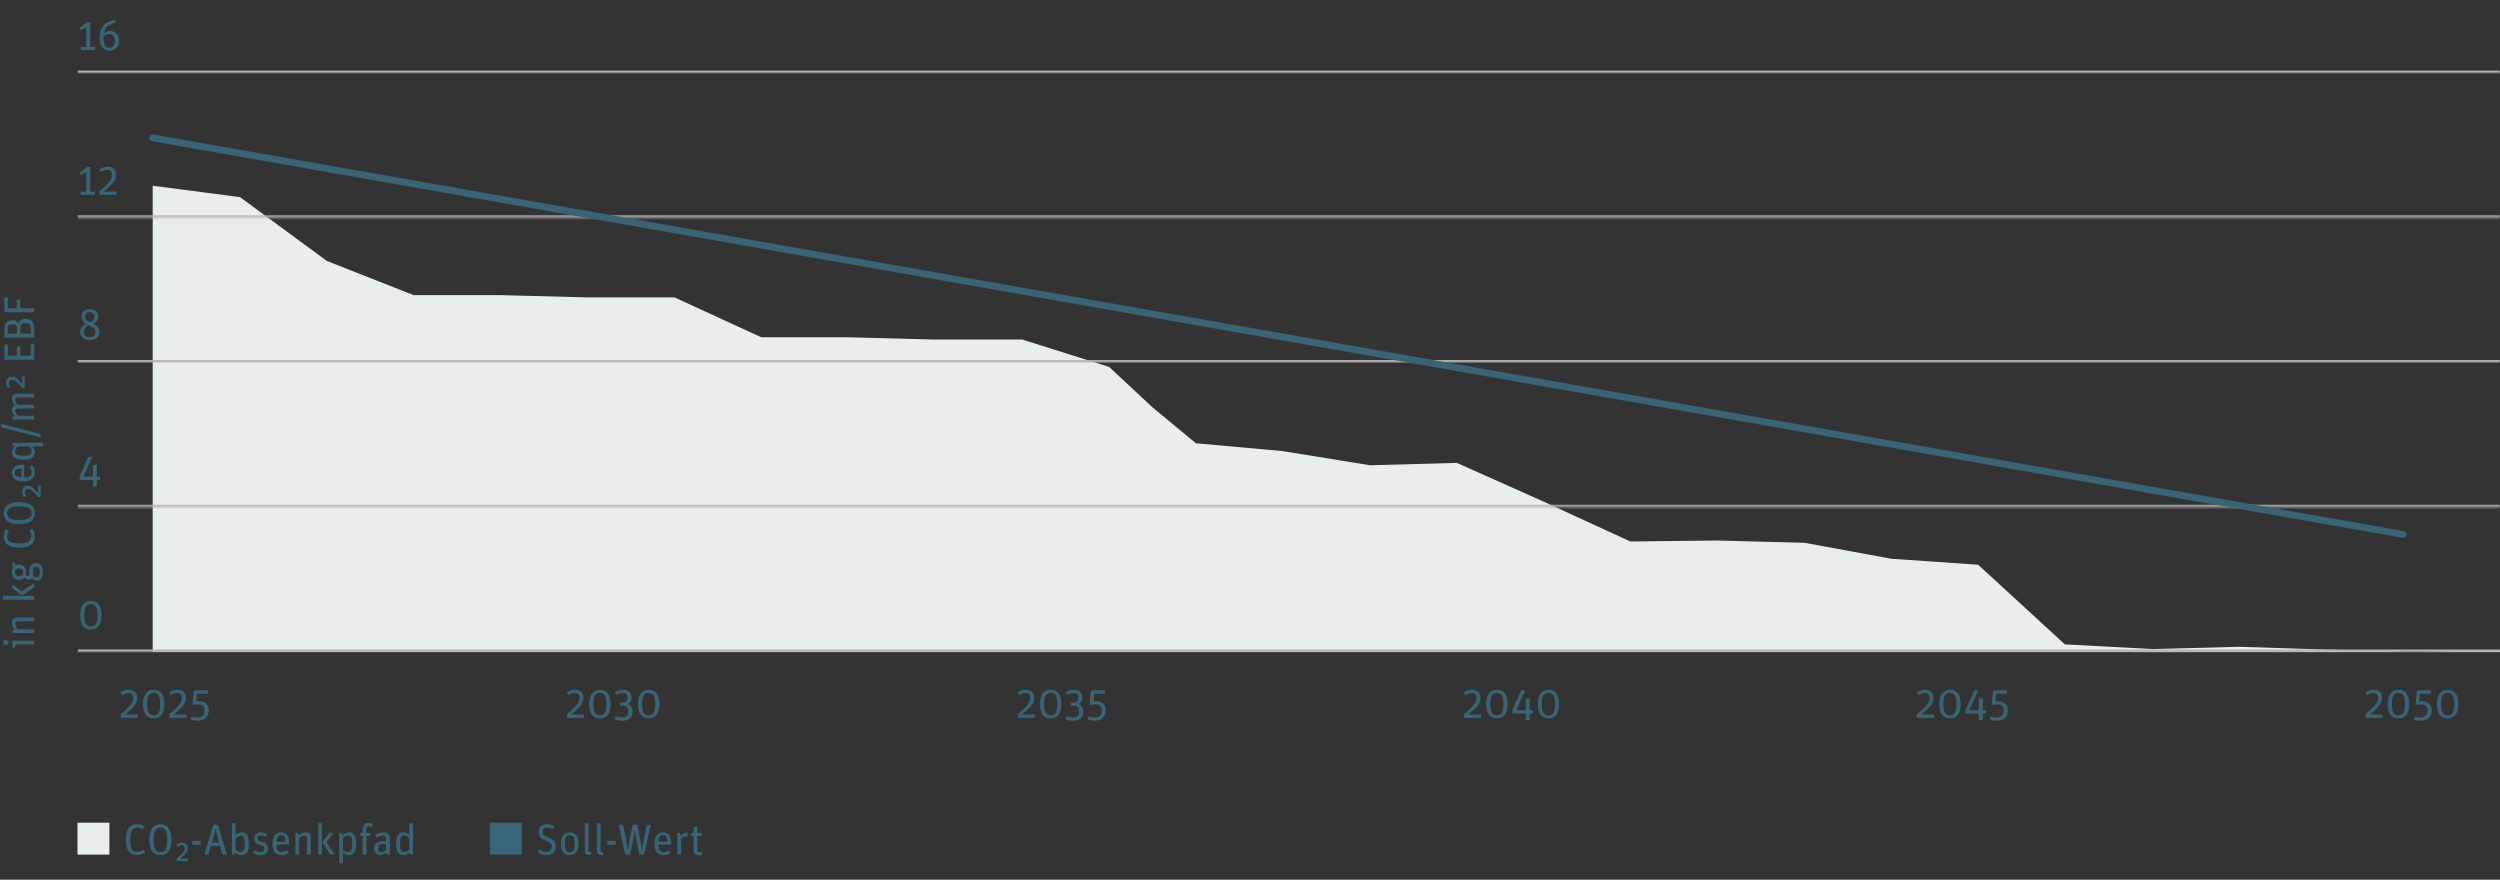
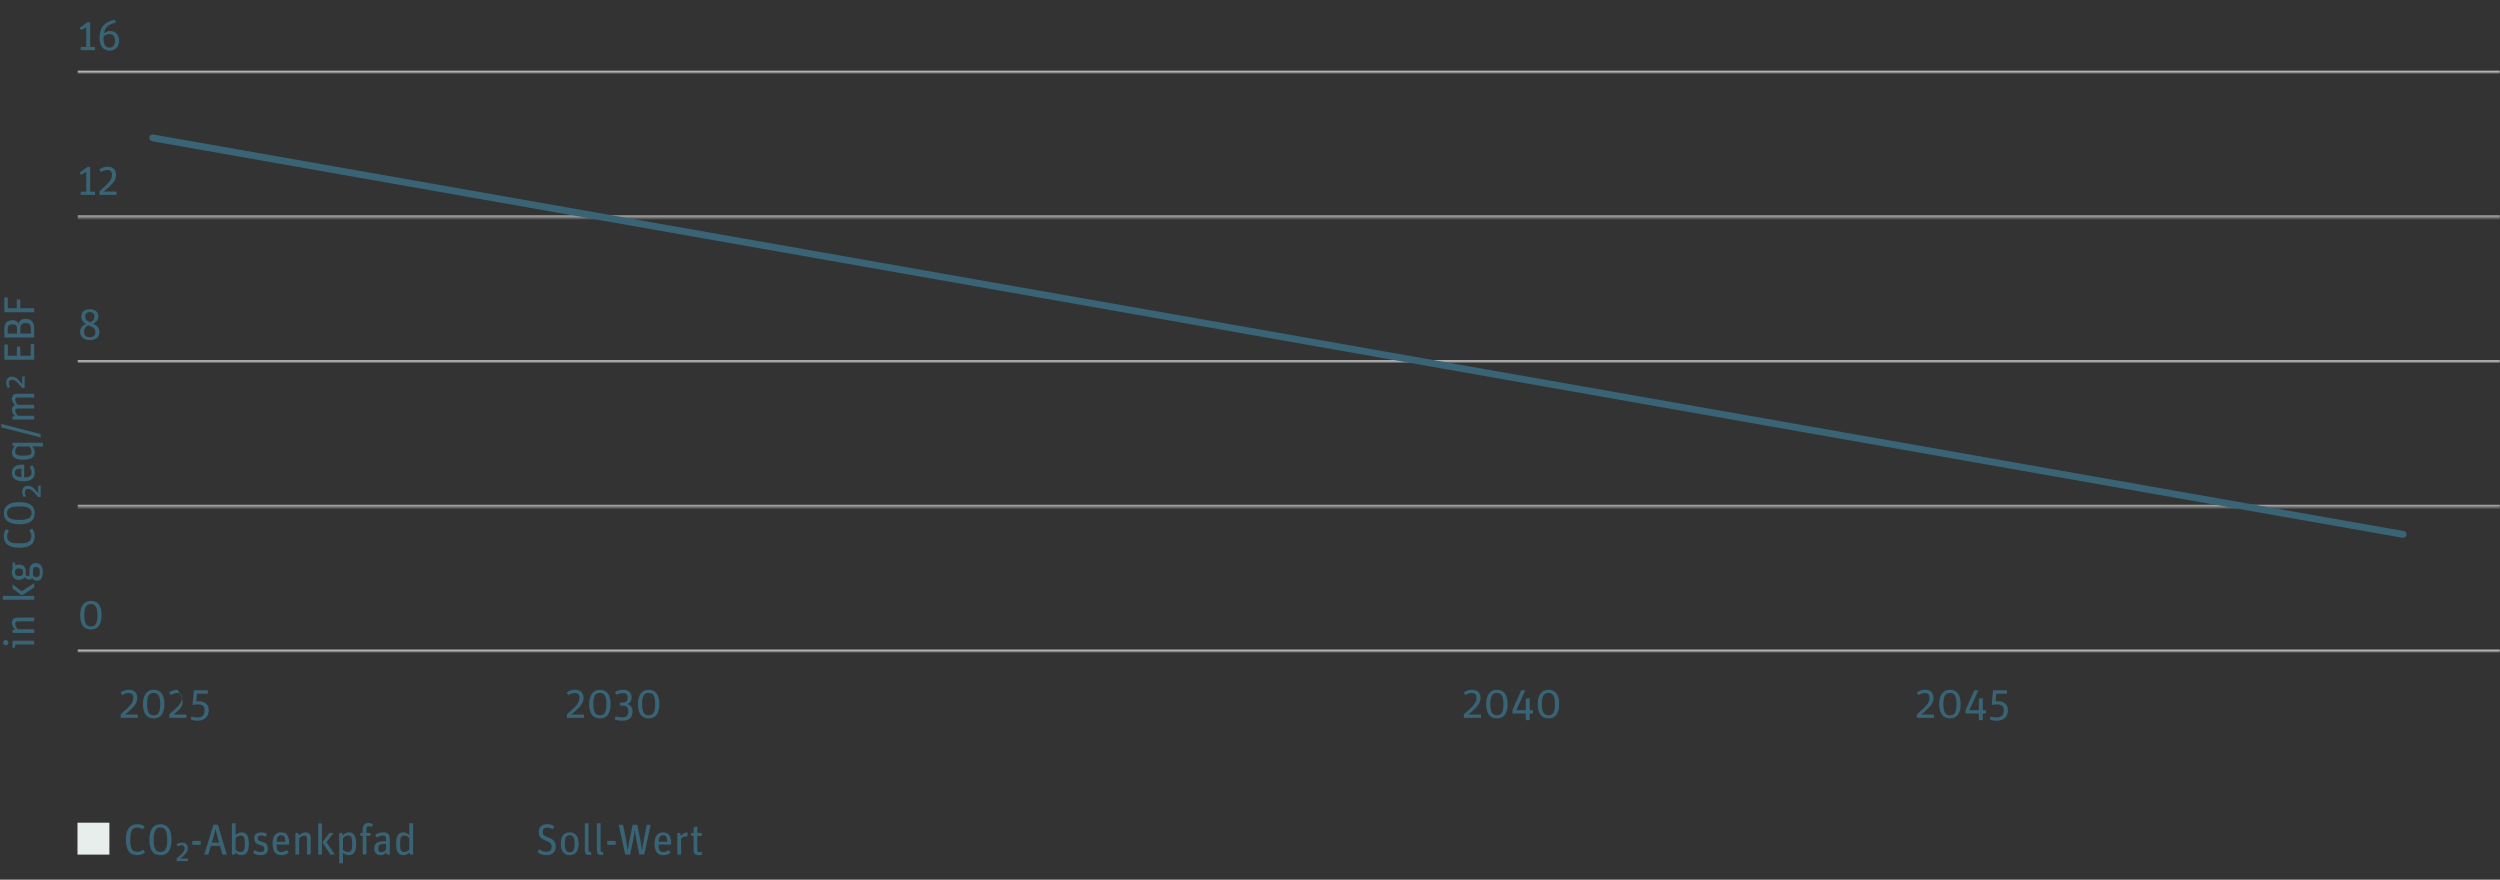
<svg xmlns="http://www.w3.org/2000/svg" width="1097" height="386" viewBox="0 0 1097 386" fill="none">
  <rect x="0" y="0" width="1097" height="386" fill="#333333" stroke="none" />
  <g clip-path="url(#clip0_3250_700)">
    <g clip-path="url(#clip1_3250_700)">
-       <path d="M67 81.5L105.319 86.5L143.413 114.5L181.507 129.5H219.573L257.92 130.5H295.986L334.08 148H372.174L410.268 149H448.587L486.681 161L505.714 178.75L524.747 194.499L562.841 197.943L601.159 204.16L639.253 203.112L677.347 220.112L715.413 237.607L753.507 237.179L791.826 238.179L829.92 245.179L868.014 247.812L906.08 282.76L944.427 284.806L982.493 283.806L1020.59 285.05L1058.68 285.97L1097 285.378V286H1058.68H1020.59H982.493H944.427H906.08H868.014H829.92H791.826H753.507H715.413H677.347H639.253H601.159H562.841H524.747H486.681H448.587H410.268H372.174H334.08H295.986H257.92H219.573H181.507H143.413H105.319H67V81.5Z" fill="#E8EEEB" />
-     </g>
+       </g>
    <mask id="path-2-inside-1_3250_700" fill="white">
      <path d="M34 6H1097V32H34V6Z" />
    </mask>
    <path d="M1097 32V31H34V32V33H1097V32Z" fill="#B4B4B4" mask="url(#path-2-inside-1_3250_700)" />
    <path d="M35.425 22V20.594H37.857V12.025L35.463 13.165L34.969 12.272L38.275 9.783H39.567V20.594H41.695V22H35.425ZM48.028 22.247C45.501 22.247 43.676 20.252 43.676 16.756C43.676 11.721 46.071 9.479 50.441 8.643L50.782 9.916C47.781 10.714 46.108 11.626 45.614 14.704C46.355 14.02 47.23 13.602 48.389 13.602C50.554 13.602 52.245 15.217 52.245 17.839C52.245 20.67 50.422 22.247 48.028 22.247ZM48.066 14.951C46.983 14.951 46.203 15.312 45.481 15.939C45.462 16.262 45.462 16.585 45.462 16.927C45.462 19.777 46.355 20.898 48.028 20.898C49.623 20.898 50.441 19.758 50.441 17.877C50.441 16.034 49.566 14.951 48.066 14.951Z" fill="#396475" />
    <mask id="path-5-inside-2_3250_700" fill="white">
      <path d="M34 69.5H1097V95.5H34V69.5Z" />
    </mask>
    <path d="M1097 95.5V94.5H34V95.5V96.5H1097V95.5Z" fill="#B4B4B4" mask="url(#path-5-inside-2_3250_700)" />
    <path d="M35.425 85.5V84.094H37.857V75.525L35.463 76.665L34.969 75.772L38.275 73.283H39.567V84.094H41.695V85.5H35.425ZM43.615 85.5V83.942C48.308 79.933 49.125 78.641 49.125 76.741C49.125 75.259 48.422 74.613 47.092 74.613C45.876 74.613 45.002 75.031 44.223 75.525L43.577 74.328C44.736 73.568 45.838 73.169 47.225 73.169C49.277 73.169 50.911 74.214 50.911 76.684C50.911 78.964 49.771 80.598 45.553 84.037H51.12V85.5H43.615Z" fill="#396475" />
    <mask id="path-8-inside-3_3250_700" fill="white">
      <path d="M34 133H1097V159H34V133Z" />
    </mask>
    <path d="M1097 159V158H34V159V160H1097V159Z" fill="#B4B4B4" mask="url(#path-8-inside-3_3250_700)" />
    <path d="M39.434 149.247C36.679 149.247 35.159 147.746 35.159 145.599C35.159 143.775 36.147 142.844 37.705 142.141C36.109 141.305 35.672 140.013 35.672 138.968C35.672 136.954 37.04 135.662 39.434 135.662C41.752 135.662 43.158 136.992 43.158 138.854C43.158 140.222 42.55 141.191 40.84 142.046C42.911 142.901 43.614 144.079 43.614 145.713C43.614 147.955 42.018 149.247 39.434 149.247ZM40.042 143.319L38.731 142.768C37.553 143.376 36.888 144.136 36.888 145.542C36.888 147.29 37.838 147.955 39.453 147.955C41.011 147.955 41.847 147.176 41.847 145.903C41.847 144.725 41.467 143.927 40.042 143.319ZM37.401 138.911C37.401 140.013 37.724 140.602 39.263 141.248L39.7 141.438C41.163 140.64 41.429 139.918 41.429 138.873C41.429 137.619 40.726 136.954 39.377 136.954C38.047 136.954 37.401 137.676 37.401 138.911Z" fill="#396475" />
    <mask id="path-11-inside-4_3250_700" fill="white">
      <path d="M34 196.5H1097V222.5H34V196.5Z" />
    </mask>
    <path d="M1097 222.5V221.5H34V222.5V223.5H1097V222.5Z" fill="#B4B4B4" mask="url(#path-11-inside-4_3250_700)" />
-     <path d="M34.969 210.6V208.985L38.769 200.416H40.555L36.622 209.137H40.783V204.102L42.493 203.779V209.137H43.918V210.6H42.493V213.507H40.783V210.6H34.969Z" fill="#396475" />
    <mask id="path-14-inside-5_3250_700" fill="white">
      <path d="M34 260H1097V286H34V260Z" />
    </mask>
    <path d="M1097 286V285H34V286V287H1097V286Z" fill="#B4B4B4" mask="url(#path-14-inside-5_3250_700)" />
    <path d="M39.909 276.228C36.888 276.228 35.178 274.195 35.178 269.996C35.178 265.873 36.945 263.669 39.871 263.669C42.873 263.669 44.583 265.74 44.583 269.901C44.583 274.138 42.93 276.228 39.909 276.228ZM39.89 274.879C41.961 274.879 42.759 273.397 42.759 270.015C42.759 266.595 41.961 265.056 39.89 265.056C37.819 265.056 37.002 266.557 37.002 269.92C37.002 273.34 37.819 274.879 39.89 274.879Z" fill="#396475" />
-     <path d="M52.95 315V313.442C57.643 309.433 58.46 308.141 58.46 306.241C58.46 304.759 57.757 304.113 56.427 304.113C55.211 304.113 54.337 304.531 53.558 305.025L52.912 303.828C54.071 303.068 55.173 302.669 56.56 302.669C58.612 302.669 60.246 303.714 60.246 306.184C60.246 308.464 59.106 310.098 54.888 313.537H60.455V315H52.95ZM67.465 315.228C64.444 315.228 62.734 313.195 62.734 308.996C62.734 304.873 64.501 302.669 67.427 302.669C70.429 302.669 72.139 304.74 72.139 308.901C72.139 313.138 70.486 315.228 67.465 315.228ZM67.446 313.879C69.517 313.879 70.315 312.397 70.315 309.015C70.315 305.595 69.517 304.056 67.446 304.056C65.375 304.056 64.558 305.557 64.558 308.92C64.558 312.34 65.375 313.879 67.446 313.879ZM74.288 315V313.442C78.981 309.433 79.798 308.141 79.798 306.241C79.798 304.759 79.095 304.113 77.765 304.113C76.549 304.113 75.675 304.531 74.896 305.025L74.25 303.828C75.409 303.068 76.511 302.669 77.898 302.669C79.95 302.669 81.584 303.714 81.584 306.184C81.584 308.464 80.444 310.098 76.226 313.537H81.793V315H74.288ZM86.561 316.254C85.383 316.254 84.528 316.007 83.711 315.722L84.015 314.392C84.851 314.639 85.687 314.81 86.618 314.81C88.803 314.81 89.791 313.67 89.791 311.751C89.791 309.756 88.746 309.072 86.846 309.072C85.991 309.072 85.231 309.205 84.49 309.433L85.06 302.916H91.159V304.398H86.447L86.162 307.78C86.447 307.723 86.903 307.685 87.207 307.685C89.772 307.685 91.596 309.034 91.596 311.637C91.596 314.544 89.753 316.254 86.561 316.254Z" fill="#396475" />
+     <path d="M52.95 315V313.442C57.643 309.433 58.46 308.141 58.46 306.241C58.46 304.759 57.757 304.113 56.427 304.113C55.211 304.113 54.337 304.531 53.558 305.025L52.912 303.828C54.071 303.068 55.173 302.669 56.56 302.669C58.612 302.669 60.246 303.714 60.246 306.184C60.246 308.464 59.106 310.098 54.888 313.537H60.455V315H52.95ZM67.465 315.228C64.444 315.228 62.734 313.195 62.734 308.996C62.734 304.873 64.501 302.669 67.427 302.669C70.429 302.669 72.139 304.74 72.139 308.901C72.139 313.138 70.486 315.228 67.465 315.228ZM67.446 313.879C69.517 313.879 70.315 312.397 70.315 309.015C70.315 305.595 69.517 304.056 67.446 304.056C65.375 304.056 64.558 305.557 64.558 308.92C64.558 312.34 65.375 313.879 67.446 313.879ZM74.288 315V313.442C78.981 309.433 79.798 308.141 79.798 306.241C79.798 304.759 79.095 304.113 77.765 304.113C76.549 304.113 75.675 304.531 74.896 305.025L74.25 303.828C75.409 303.068 76.511 302.669 77.898 302.669C81.584 308.464 80.444 310.098 76.226 313.537H81.793V315H74.288ZM86.561 316.254C85.383 316.254 84.528 316.007 83.711 315.722L84.015 314.392C84.851 314.639 85.687 314.81 86.618 314.81C88.803 314.81 89.791 313.67 89.791 311.751C89.791 309.756 88.746 309.072 86.846 309.072C85.991 309.072 85.231 309.205 84.49 309.433L85.06 302.916H91.159V304.398H86.447L86.162 307.78C86.447 307.723 86.903 307.685 87.207 307.685C89.772 307.685 91.596 309.034 91.596 311.637C91.596 314.544 89.753 316.254 86.561 316.254Z" fill="#396475" />
    <path d="M248.75 315V313.442C253.443 309.433 254.26 308.141 254.26 306.241C254.26 304.759 253.557 304.113 252.227 304.113C251.011 304.113 250.137 304.531 249.358 305.025L248.712 303.828C249.871 303.068 250.973 302.669 252.36 302.669C254.412 302.669 256.046 303.714 256.046 306.184C256.046 308.464 254.906 310.098 250.688 313.537H256.255V315H248.75ZM263.265 315.228C260.244 315.228 258.534 313.195 258.534 308.996C258.534 304.873 260.301 302.669 263.227 302.669C266.229 302.669 267.939 304.74 267.939 308.901C267.939 313.138 266.286 315.228 263.265 315.228ZM263.246 313.879C265.317 313.879 266.115 312.397 266.115 309.015C266.115 305.595 265.317 304.056 263.246 304.056C261.175 304.056 260.358 305.557 260.358 308.92C260.358 312.34 261.175 313.879 263.246 313.879ZM272.98 316.254C271.84 316.254 270.643 316.026 269.769 315.703L270.073 314.354C270.947 314.563 271.973 314.772 272.904 314.772C274.937 314.772 275.716 314.05 275.716 312.074C275.716 310.136 274.823 309.661 272.809 309.661H272.106V308.312H273.018C274.785 308.312 275.393 307.571 275.393 306.07C275.393 304.816 274.766 304.151 273.341 304.151C272.372 304.151 271.365 304.417 270.453 304.892L269.883 303.657C271.042 302.992 272.163 302.669 273.55 302.669C275.811 302.669 277.16 304.056 277.16 305.88C277.16 307.134 276.723 308.369 275.317 308.958C276.78 309.376 277.578 310.687 277.578 312.15C277.578 314.696 276.248 316.254 272.98 316.254ZM284.658 315.228C281.637 315.228 279.927 313.195 279.927 308.996C279.927 304.873 281.694 302.669 284.62 302.669C287.622 302.669 289.332 304.74 289.332 308.901C289.332 313.138 287.679 315.228 284.658 315.228ZM284.639 313.879C286.71 313.879 287.508 312.397 287.508 309.015C287.508 305.595 286.71 304.056 284.639 304.056C282.568 304.056 281.751 305.557 281.751 308.92C281.751 312.34 282.568 313.879 284.639 313.879Z" fill="#396475" />
-     <path d="M446.55 315V313.442C451.243 309.433 452.06 308.141 452.06 306.241C452.06 304.759 451.357 304.113 450.027 304.113C448.811 304.113 447.937 304.531 447.158 305.025L446.512 303.828C447.671 303.068 448.773 302.669 450.16 302.669C452.212 302.669 453.846 303.714 453.846 306.184C453.846 308.464 452.706 310.098 448.488 313.537H454.055V315H446.55ZM461.065 315.228C458.044 315.228 456.334 313.195 456.334 308.996C456.334 304.873 458.101 302.669 461.027 302.669C464.029 302.669 465.739 304.74 465.739 308.901C465.739 313.138 464.086 315.228 461.065 315.228ZM461.046 313.879C463.117 313.879 463.915 312.397 463.915 309.015C463.915 305.595 463.117 304.056 461.046 304.056C458.975 304.056 458.158 305.557 458.158 308.92C458.158 312.34 458.975 313.879 461.046 313.879ZM470.78 316.254C469.64 316.254 468.443 316.026 467.569 315.703L467.873 314.354C468.747 314.563 469.773 314.772 470.704 314.772C472.737 314.772 473.516 314.05 473.516 312.074C473.516 310.136 472.623 309.661 470.609 309.661H469.906V308.312H470.818C472.585 308.312 473.193 307.571 473.193 306.07C473.193 304.816 472.566 304.151 471.141 304.151C470.172 304.151 469.165 304.417 468.253 304.892L467.683 303.657C468.842 302.992 469.963 302.669 471.35 302.669C473.611 302.669 474.96 304.056 474.96 305.88C474.96 307.134 474.523 308.369 473.117 308.958C474.58 309.376 475.378 310.687 475.378 312.15C475.378 314.696 474.048 316.254 470.78 316.254ZM480.216 316.254C479.038 316.254 478.183 316.007 477.366 315.722L477.67 314.392C478.506 314.639 479.342 314.81 480.273 314.81C482.458 314.81 483.446 313.67 483.446 311.751C483.446 309.756 482.401 309.072 480.501 309.072C479.646 309.072 478.886 309.205 478.145 309.433L478.715 302.916H484.814V304.398H480.102L479.817 307.78C480.102 307.723 480.558 307.685 480.862 307.685C483.427 307.685 485.251 309.034 485.251 311.637C485.251 314.544 483.408 316.254 480.216 316.254Z" fill="#396475" />
    <path d="M642.35 315V313.442C647.043 309.433 647.86 308.141 647.86 306.241C647.86 304.759 647.157 304.113 645.827 304.113C644.611 304.113 643.737 304.531 642.958 305.025L642.312 303.828C643.471 303.068 644.573 302.669 645.96 302.669C648.012 302.669 649.646 303.714 649.646 306.184C649.646 308.464 648.506 310.098 644.288 313.537H649.855V315H642.35ZM656.865 315.228C653.844 315.228 652.134 313.195 652.134 308.996C652.134 304.873 653.901 302.669 656.827 302.669C659.829 302.669 661.539 304.74 661.539 308.901C661.539 313.138 659.886 315.228 656.865 315.228ZM656.846 313.879C658.917 313.879 659.715 312.397 659.715 309.015C659.715 305.595 658.917 304.056 656.846 304.056C654.775 304.056 653.958 305.557 653.958 308.92C653.958 312.34 654.775 313.879 656.846 313.879ZM663.707 313.1V311.485L667.507 302.916H669.293L665.36 311.637H669.521V306.602L671.231 306.279V311.637H672.656V313.1H671.231V316.007H669.521V313.1H663.707ZM679.483 315.228C676.462 315.228 674.752 313.195 674.752 308.996C674.752 304.873 676.519 302.669 679.445 302.669C682.447 302.669 684.157 304.74 684.157 308.901C684.157 313.138 682.504 315.228 679.483 315.228ZM679.464 313.879C681.535 313.879 682.333 312.397 682.333 309.015C682.333 305.595 681.535 304.056 679.464 304.056C677.393 304.056 676.576 305.557 676.576 308.92C676.576 312.34 677.393 313.879 679.464 313.879Z" fill="#396475" />
    <path d="M841.15 315V313.442C845.843 309.433 846.66 308.141 846.66 306.241C846.66 304.759 845.957 304.113 844.627 304.113C843.411 304.113 842.537 304.531 841.758 305.025L841.112 303.828C842.271 303.068 843.373 302.669 844.76 302.669C846.812 302.669 848.446 303.714 848.446 306.184C848.446 308.464 847.306 310.098 843.088 313.537H848.655V315H841.15ZM855.665 315.228C852.644 315.228 850.934 313.195 850.934 308.996C850.934 304.873 852.701 302.669 855.627 302.669C858.629 302.669 860.339 304.74 860.339 308.901C860.339 313.138 858.686 315.228 855.665 315.228ZM855.646 313.879C857.717 313.879 858.515 312.397 858.515 309.015C858.515 305.595 857.717 304.056 855.646 304.056C853.575 304.056 852.758 305.557 852.758 308.92C852.758 312.34 853.575 313.879 855.646 313.879ZM862.507 313.1V311.485L866.307 302.916H868.093L864.16 311.637H868.321V306.602L870.031 306.279V311.637H871.456V313.1H870.031V316.007H868.321V313.1H862.507ZM876.041 316.254C874.863 316.254 874.008 316.007 873.191 315.722L873.495 314.392C874.331 314.639 875.167 314.81 876.098 314.81C878.283 314.81 879.271 313.67 879.271 311.751C879.271 309.756 878.226 309.072 876.326 309.072C875.471 309.072 874.711 309.205 873.97 309.433L874.54 302.916H880.639V304.398H875.927L875.642 307.78C875.927 307.723 876.383 307.685 876.687 307.685C879.252 307.685 881.076 309.034 881.076 311.637C881.076 314.544 879.233 316.254 876.041 316.254Z" fill="#396475" />
-     <path d="M1037.95 315V313.442C1042.64 309.433 1043.46 308.141 1043.46 306.241C1043.46 304.759 1042.76 304.113 1041.43 304.113C1040.21 304.113 1039.34 304.531 1038.56 305.025L1037.91 303.828C1039.07 303.068 1040.17 302.669 1041.56 302.669C1043.61 302.669 1045.25 303.714 1045.25 306.184C1045.25 308.464 1044.11 310.098 1039.89 313.537H1045.46V315H1037.95ZM1052.46 315.228C1049.44 315.228 1047.73 313.195 1047.73 308.996C1047.73 304.873 1049.5 302.669 1052.43 302.669C1055.43 302.669 1057.14 304.74 1057.14 308.901C1057.14 313.138 1055.49 315.228 1052.46 315.228ZM1052.45 313.879C1054.52 313.879 1055.31 312.397 1055.31 309.015C1055.31 305.595 1054.52 304.056 1052.45 304.056C1050.37 304.056 1049.56 305.557 1049.56 308.92C1049.56 312.34 1050.37 313.879 1052.45 313.879ZM1062 316.254C1060.83 316.254 1059.97 316.007 1059.15 315.722L1059.46 314.392C1060.29 314.639 1061.13 314.81 1062.06 314.81C1064.25 314.81 1065.23 313.67 1065.23 311.751C1065.23 309.756 1064.19 309.072 1062.29 309.072C1061.43 309.072 1060.67 309.205 1059.93 309.433L1060.5 302.916H1066.6V304.398H1061.89L1061.61 307.78C1061.89 307.723 1062.35 307.685 1062.65 307.685C1065.22 307.685 1067.04 309.034 1067.04 311.637C1067.04 314.544 1065.2 316.254 1062 316.254ZM1074.06 315.228C1071.04 315.228 1069.33 313.195 1069.33 308.996C1069.33 304.873 1071.1 302.669 1074.02 302.669C1077.03 302.669 1078.74 304.74 1078.74 308.901C1078.74 313.138 1077.08 315.228 1074.06 315.228ZM1074.04 313.879C1076.11 313.879 1076.91 312.397 1076.91 309.015C1076.91 305.595 1076.11 304.056 1074.04 304.056C1071.97 304.056 1071.16 305.557 1071.16 308.92C1071.16 312.34 1071.97 313.879 1074.04 313.879Z" fill="#396475" />
    <path d="M67 60.5L1054.5 234.5" stroke="#396475" stroke-width="3" stroke-linecap="round" />
    <rect x="34" y="361" width="14" height="14" fill="#E8EEEB" />
    <path d="M60.308 375.247C56.774 375.247 55.235 372.891 55.235 368.502C55.235 364.284 56.679 361.662 60.308 361.662C61.6 361.662 62.664 362.023 63.443 362.688L62.607 363.961C61.961 363.467 61.239 363.144 60.308 363.144C57.781 363.144 57.154 364.797 57.154 368.426C57.154 372.093 57.781 373.765 60.365 373.765C61.391 373.765 62.151 373.328 62.816 372.796L63.652 374.088C62.778 374.753 61.695 375.247 60.308 375.247ZM70.434 375.247C67.185 375.247 65.551 373.024 65.551 368.502C65.551 364.075 67.242 361.662 70.396 361.662C73.55 361.662 75.26 364.018 75.26 368.407C75.26 372.948 73.683 375.247 70.434 375.247ZM70.415 373.86C72.581 373.86 73.379 372.15 73.379 368.521C73.379 364.854 72.581 363.087 70.415 363.087C68.249 363.087 67.432 364.797 67.432 368.426C67.432 372.093 68.249 373.86 70.415 373.86ZM77.495 377.85V376.71C80.421 374.373 81.01 373.423 81.01 372.264C81.01 371.314 80.497 370.896 79.661 370.896C78.958 370.896 78.521 371.067 77.875 371.409L77.438 370.421C78.065 370.06 78.768 369.756 79.794 369.756C81.371 369.756 82.416 370.611 82.416 372.188C82.416 373.632 81.618 374.829 79.053 376.767H82.53V377.85H77.495ZM84.379 370.725V368.996H88.046V370.725H84.379ZM89.619 375L93.666 361.89H95.604L99.537 375H97.618L96.554 371.2H92.507L91.405 375H89.619ZM93.609 367.457L92.944 369.718H96.136L95.509 367.457C94.939 365.424 94.787 364.683 94.597 363.676H94.559C94.369 364.721 94.198 365.462 93.609 367.457ZM105.923 375.247C104.878 375.247 103.852 374.715 103.301 374.088L103.035 375H101.762V361.244H103.396V366.469C104.08 365.747 104.935 365.234 105.942 365.234C107.766 365.234 109.191 366.26 109.191 370.174C109.191 373.746 108.146 375.247 105.923 375.247ZM105.505 373.841C106.854 373.841 107.443 373.347 107.443 370.288C107.443 367.229 106.949 366.64 105.657 366.64C104.726 366.64 104.08 367.115 103.396 367.761V372.91C103.947 373.442 104.707 373.841 105.505 373.841ZM114.208 375.247C112.935 375.247 111.719 374.753 111.054 374.221L111.738 373.005C112.536 373.556 113.353 373.879 114.284 373.879C115.576 373.879 115.975 373.366 115.975 372.473C115.975 371.409 115.481 371.2 113.961 370.782C112.631 370.421 111.529 369.718 111.529 367.837C111.529 366.45 112.422 365.234 114.512 365.234C115.652 365.234 116.45 365.462 117.153 365.861L116.583 367.153C115.785 366.754 115.291 366.621 114.569 366.621C113.543 366.621 113.068 366.982 113.068 367.799C113.068 368.692 113.467 368.92 114.778 369.281C116.241 369.68 117.571 370.25 117.571 372.397C117.571 374.373 116.45 375.247 114.208 375.247ZM123.51 375.247C121.021 375.247 119.615 373.803 119.615 370.231C119.615 366.621 121.097 365.234 123.339 365.234C125.6 365.234 126.892 366.526 126.892 369.965V370.611H121.363C121.401 373.214 121.971 373.86 123.548 373.86C124.574 373.86 125.163 373.461 125.79 372.967L126.683 374.145C125.752 374.905 124.897 375.247 123.51 375.247ZM123.301 366.526C122.199 366.526 121.515 367.096 121.382 369.376H125.163C125.163 367.191 124.669 366.526 123.301 366.526ZM129.612 375V365.481H130.885L131.132 366.659C131.968 365.823 132.918 365.234 134.039 365.234C135.407 365.234 136.338 365.937 136.338 367.552V375H134.704V368.065C134.704 366.982 134.4 366.678 133.545 366.678C132.785 366.678 131.93 367.21 131.246 367.818V375H129.612ZM139.632 375V361.244H141.266V375H139.632ZM144.971 375L141.475 369.585L144.553 365.481H146.396L143.28 369.528L146.89 375H144.971ZM148.854 378.819V365.481H150.127L150.393 366.564C151.115 365.766 152.027 365.234 153.034 365.234C154.858 365.234 156.283 366.26 156.283 370.174C156.283 373.746 155.238 375.247 153.015 375.247C151.97 375.247 151.096 374.772 150.488 374.183V378.819H148.854ZM152.597 373.841C153.946 373.841 154.535 373.347 154.535 370.288C154.535 367.229 154.041 366.64 152.749 366.64C151.818 366.64 151.172 367.115 150.488 367.761V372.91C151.039 373.442 151.799 373.841 152.597 373.841ZM158.107 366.811V365.481H159.152V363.961C159.152 361.776 160.273 361.13 161.679 361.13C162.42 361.13 163.104 361.282 163.655 361.643L163.085 362.878C162.686 362.669 162.325 362.574 161.907 362.574C161.109 362.574 160.786 362.973 160.786 363.942V365.481H162.572V366.811H160.786V375H159.152V366.811H158.107ZM167.107 375.247C165.283 375.247 164.238 374.24 164.238 372.283C164.238 370.117 165.511 369.11 168.627 369.11H169.406V368.369C169.406 367.305 169.273 366.659 168.038 366.659C167.05 366.659 166.1 367.077 165.264 367.533L164.637 366.279C165.606 365.709 166.689 365.234 168.209 365.234C170.071 365.234 171.04 366.07 171.04 368.103V375H169.767L169.501 374.05C168.95 374.658 168.152 375.247 167.107 375.247ZM167.316 373.955C168.247 373.955 168.95 373.328 169.406 372.815V370.288H168.836C166.442 370.288 165.986 370.896 165.986 372.283C165.986 373.537 166.385 373.955 167.316 373.955ZM177.065 375.247C175.241 375.247 173.816 374.221 173.816 370.307C173.816 366.735 174.861 365.234 177.084 365.234C178.129 365.234 179.003 365.804 179.611 366.393V361.244H181.245V375H179.972L179.706 374.012C178.984 374.81 178.072 375.247 177.065 375.247ZM177.35 373.841C178.281 373.841 178.927 373.461 179.611 372.815V367.666C179.06 367.134 178.3 366.64 177.502 366.64C176.153 366.64 175.564 367.134 175.564 370.193C175.564 373.252 176.058 373.841 177.35 373.841Z" fill="#396475" />
-     <rect x="215" y="361" width="14" height="14" fill="#396475" />
    <path d="M239.788 375.247C238.23 375.247 236.786 374.715 235.855 373.917L236.615 372.644C237.66 373.423 238.382 373.746 239.655 373.746C241.403 373.746 242.049 372.948 242.049 371.599C242.049 370.003 241.156 369.547 239.56 368.939C237.394 368.103 236.406 367.229 236.406 365.044C236.406 362.802 237.812 361.662 240.092 361.662C241.517 361.662 242.41 361.985 243.246 362.574L242.524 363.942C241.764 363.41 241.118 363.163 240.187 363.163C238.933 363.163 238.135 363.676 238.135 364.987C238.135 366.317 238.648 366.697 240.225 367.305C242.258 368.084 243.854 368.882 243.854 371.504C243.854 373.442 242.885 375.247 239.788 375.247ZM249.996 375.247C247.678 375.247 246.101 373.803 246.101 370.231C246.101 366.659 247.64 365.234 249.958 365.234C252.276 365.234 253.872 366.659 253.872 370.231C253.872 373.803 252.314 375.247 249.996 375.247ZM249.996 373.955C251.44 373.955 252.124 373.176 252.124 370.25C252.124 367.305 251.421 366.526 249.977 366.526C248.533 366.526 247.849 367.286 247.849 370.231C247.849 373.157 248.552 373.955 249.996 373.955ZM258.348 375.19C257.132 375.19 256.619 374.544 256.619 372.872V361.244H258.253V373.176C258.253 373.651 258.462 373.841 258.918 373.841C259.089 373.841 259.203 373.822 259.298 373.803L259.526 374.981C259.241 375.095 258.747 375.19 258.348 375.19ZM263.636 375.19C262.42 375.19 261.907 374.544 261.907 372.872V361.244H263.541V373.176C263.541 373.651 263.75 373.841 264.206 373.841C264.377 373.841 264.491 373.822 264.586 373.803L264.814 374.981C264.529 375.095 264.035 375.19 263.636 375.19ZM266.492 370.725V368.996H270.159V370.725H266.492ZM274.325 375L271.513 361.909H273.394L274.705 368.559C275.104 370.611 275.332 372.302 275.427 373.233H275.465C275.598 372.302 275.845 370.497 276.206 368.73L277.612 361.909H279.607L281.013 368.768C281.336 370.402 281.564 372.055 281.678 373.233H281.716C281.868 372.074 282.134 370.402 282.514 368.445L283.787 361.909H285.516L282.685 375H280.557L279.227 368.502C278.904 366.906 278.638 364.987 278.562 364.189H278.524C278.429 364.854 278.144 367.077 277.859 368.426L276.472 375H274.325ZM291.113 375.247C288.624 375.247 287.218 373.803 287.218 370.231C287.218 366.621 288.7 365.234 290.942 365.234C293.203 365.234 294.495 366.526 294.495 369.965V370.611H288.966C289.004 373.214 289.574 373.86 291.151 373.86C292.177 373.86 292.766 373.461 293.393 372.967L294.286 374.145C293.355 374.905 292.5 375.247 291.113 375.247ZM290.904 366.526C289.802 366.526 289.118 367.096 288.985 369.376H292.766C292.766 367.191 292.272 366.526 290.904 366.526ZM297.216 375V365.481H298.489L298.755 366.83C299.458 365.956 300.332 365.31 301.434 365.31C301.548 365.31 301.7 365.329 301.776 365.367L301.586 367.115C301.415 367.058 301.206 367.039 301.016 367.039C300.142 367.039 299.553 367.362 298.85 368.008V375H297.216ZM303.28 366.811V365.481H304.363V363.03L305.997 362.669V365.481H307.954V366.811H305.997V373.062C305.997 373.67 306.244 373.936 306.776 373.936C307.213 373.936 307.517 373.784 307.821 373.67L308.144 374.886C307.707 375.095 307.232 375.247 306.643 375.247C305.351 375.247 304.363 374.734 304.363 373.214V366.811H303.28Z" fill="#396475" />
    <path d="M15 282.796L6.754 282.796L6.526 284.202L5.481 284.202L5.481 281.162L15 281.162L15 282.796ZM3.714 282.017C3.714 282.663 3.201 283.138 2.555 283.138C1.89 283.138 1.377 282.644 1.377 281.998C1.377 281.333 1.871 280.839 2.555 280.839C3.201 280.839 3.714 281.333 3.714 282.017ZM15 277.743L5.481 277.743L5.481 276.47L6.659 276.223C5.823 275.387 5.234 274.437 5.234 273.316C5.234 271.948 5.937 271.017 7.552 271.017L15 271.017L15 272.651L8.065 272.651C6.982 272.651 6.678 272.955 6.678 273.81C6.678 274.57 7.21 275.425 7.818 276.109L15 276.109L15 277.743ZM15 263.122L1.244 263.122L1.244 261.488L15 261.488L15 263.122ZM15 257.783L9.585 261.279L5.481 258.201L5.481 256.358L9.528 259.474L15 255.864L15 257.783ZM18.781 251.008C18.781 253.801 17.736 254.865 16.14 254.865C15.133 254.865 14.544 254.276 14.126 253.592C13.841 254.067 13.366 254.314 12.796 254.314C11.865 254.314 11.257 253.82 10.82 253.269C10.307 254.048 9.471 254.485 8.312 254.485C6.298 254.485 5.234 253.155 5.234 251.084C5.234 250.514 5.329 250.02 5.481 249.602L5.481 246.809L6.469 246.809L6.811 248.082C7.267 247.854 7.799 247.721 8.369 247.721C10.383 247.721 11.371 248.994 11.371 251.065C11.371 251.502 11.333 251.92 11.238 252.281C11.561 252.585 12.036 252.832 12.397 252.832C12.682 252.832 12.891 252.661 12.891 252.167L12.891 250.533C12.891 248.405 13.784 247.113 15.684 247.113C17.622 247.113 18.781 248.329 18.781 251.008ZM14.449 252.49C14.772 252.927 15.266 253.231 15.988 253.231C16.976 253.231 17.489 252.908 17.489 251.027C17.489 249.507 16.957 248.785 15.741 248.785C14.734 248.785 14.449 249.431 14.449 250.419L14.449 252.49ZM10.136 251.103C10.136 249.982 9.623 249.412 8.331 249.412C6.982 249.412 6.545 249.944 6.545 251.122C6.545 252.224 7.039 252.794 8.369 252.794C9.661 252.794 10.136 252.205 10.136 251.103ZM15.247 235.274C15.247 238.808 12.891 240.347 8.502 240.347C4.284 240.347 1.662 238.903 1.662 235.274C1.662 233.982 2.023 232.918 2.688 232.139L3.961 232.975C3.467 233.621 3.144 234.343 3.144 235.274C3.144 237.801 4.797 238.428 8.426 238.428C12.093 238.428 13.765 237.801 13.765 235.217C13.765 234.191 13.328 233.431 12.796 232.766L14.088 231.93C14.753 232.804 15.247 233.887 15.247 235.274ZM15.247 225.148C15.247 228.397 13.024 230.031 8.502 230.031C4.075 230.031 1.662 228.34 1.662 225.186C1.662 222.032 4.018 220.322 8.407 220.322C12.948 220.322 15.247 221.899 15.247 225.148ZM13.86 225.167C13.86 223.001 12.15 222.203 8.521 222.203C4.854 222.203 3.087 223.001 3.087 225.167C3.087 227.333 4.797 228.15 8.426 228.15C12.093 228.15 13.86 227.333 13.86 225.167ZM17.85 218.087L16.71 218.087C14.373 215.161 13.423 214.572 12.264 214.572C11.314 214.572 10.896 215.085 10.896 215.921C10.896 216.624 11.067 217.061 11.409 217.707L10.421 218.144C10.06 217.517 9.756 216.814 9.756 215.788C9.756 214.211 10.611 213.166 12.188 213.166C13.632 213.166 14.829 213.964 16.767 216.529L16.767 213.052L17.85 213.052L17.85 218.087ZM15.247 207.289C15.247 209.778 13.803 211.184 10.231 211.184C6.621 211.184 5.234 209.702 5.234 207.46C5.234 205.199 6.526 203.907 9.965 203.907L10.611 203.907L10.611 209.436C13.214 209.398 13.86 208.828 13.86 207.251C13.86 206.225 13.461 205.636 12.967 205.009L14.145 204.116C14.905 205.047 15.247 205.902 15.247 207.289ZM6.526 207.498C6.526 208.6 7.096 209.284 9.376 209.417L9.376 205.636C7.191 205.636 6.526 206.13 6.526 207.498ZM18.819 195.904L14.107 195.904C14.829 196.588 15.247 197.443 15.247 198.45C15.247 200.274 14.221 201.699 10.307 201.699C6.735 201.699 5.234 200.654 5.234 198.431C5.234 197.386 5.861 196.36 6.488 195.809L5.481 195.543L5.481 194.27L18.819 194.27L18.819 195.904ZM13.841 198.165C13.841 197.234 13.461 196.588 12.815 195.904L7.666 195.904C7.134 196.455 6.64 197.215 6.64 198.013C6.64 199.362 7.134 199.951 10.193 199.951C13.252 199.951 13.841 199.457 13.841 198.165ZM17.831 191.952L0.541 187.525L0.541 186.024L17.831 190.451L17.831 191.952ZM15 184.079L5.481 184.079L5.481 182.806L6.659 182.559C5.823 181.723 5.234 180.868 5.234 179.804C5.234 178.835 5.652 178.132 6.583 177.79C5.766 176.878 5.234 175.966 5.234 174.978C5.234 173.705 5.937 172.793 7.552 172.793L15 172.793L15 174.427L8.065 174.427C6.982 174.427 6.678 174.693 6.678 175.472C6.678 176.156 7.172 176.954 7.742 177.619L15 177.619L15 179.253L8.065 179.253C6.982 179.253 6.678 179.519 6.678 180.298C6.678 181.001 7.21 181.761 7.818 182.445L15 182.445L15 184.079ZM10.839 170.198L9.699 170.198C7.362 167.272 6.412 166.683 5.253 166.683C4.303 166.683 3.885 167.196 3.885 168.032C3.885 168.735 4.056 169.172 4.398 169.818L3.41 170.255C3.049 169.628 2.745 168.925 2.745 167.899C2.745 166.322 3.6 165.277 5.177 165.277C6.621 165.277 7.818 166.075 9.756 168.64L9.756 165.163L10.839 165.163L10.839 170.198ZM15 157.857L1.909 157.857L1.909 151.15L3.41 151.15L3.41 156.109L7.4 156.109L7.4 152.1L8.901 152.1L8.901 156.109L13.48 156.109L13.48 150.903L15 150.903L15 157.857ZM15 148.12L1.909 148.12L1.909 144.263C1.909 141.508 3.353 140.501 5.405 140.501C6.773 140.501 7.514 140.843 8.046 142.097C8.407 140.824 9.395 139.912 11.333 139.912C13.936 139.912 15 141.622 15 144.054L15 148.12ZM13.537 146.372L13.537 144.244C13.537 142.42 12.834 141.774 11.238 141.774C9.661 141.774 8.939 142.363 8.939 144.168L8.939 146.372L13.537 146.372ZM7.457 146.391L7.457 144.225C7.457 142.686 6.811 142.344 5.443 142.344C4.075 142.344 3.372 142.781 3.372 144.32L3.372 146.391L7.457 146.391ZM15 137.02L1.909 137.02L1.909 130.503L3.41 130.503L3.41 135.272L7.381 135.272L7.381 131.396L8.882 131.396L8.882 135.272L15 135.272L15 137.02Z" fill="#396475" />
  </g>
  <defs>
    <clipPath id="clip0_3250_700">
      <rect width="1097" height="386" fill="white" />
    </clipPath>
    <clipPath id="clip1_3250_700">
      <rect width="1030" height="226" fill="white" transform="translate(67 60)" />
    </clipPath>
  </defs>
</svg>